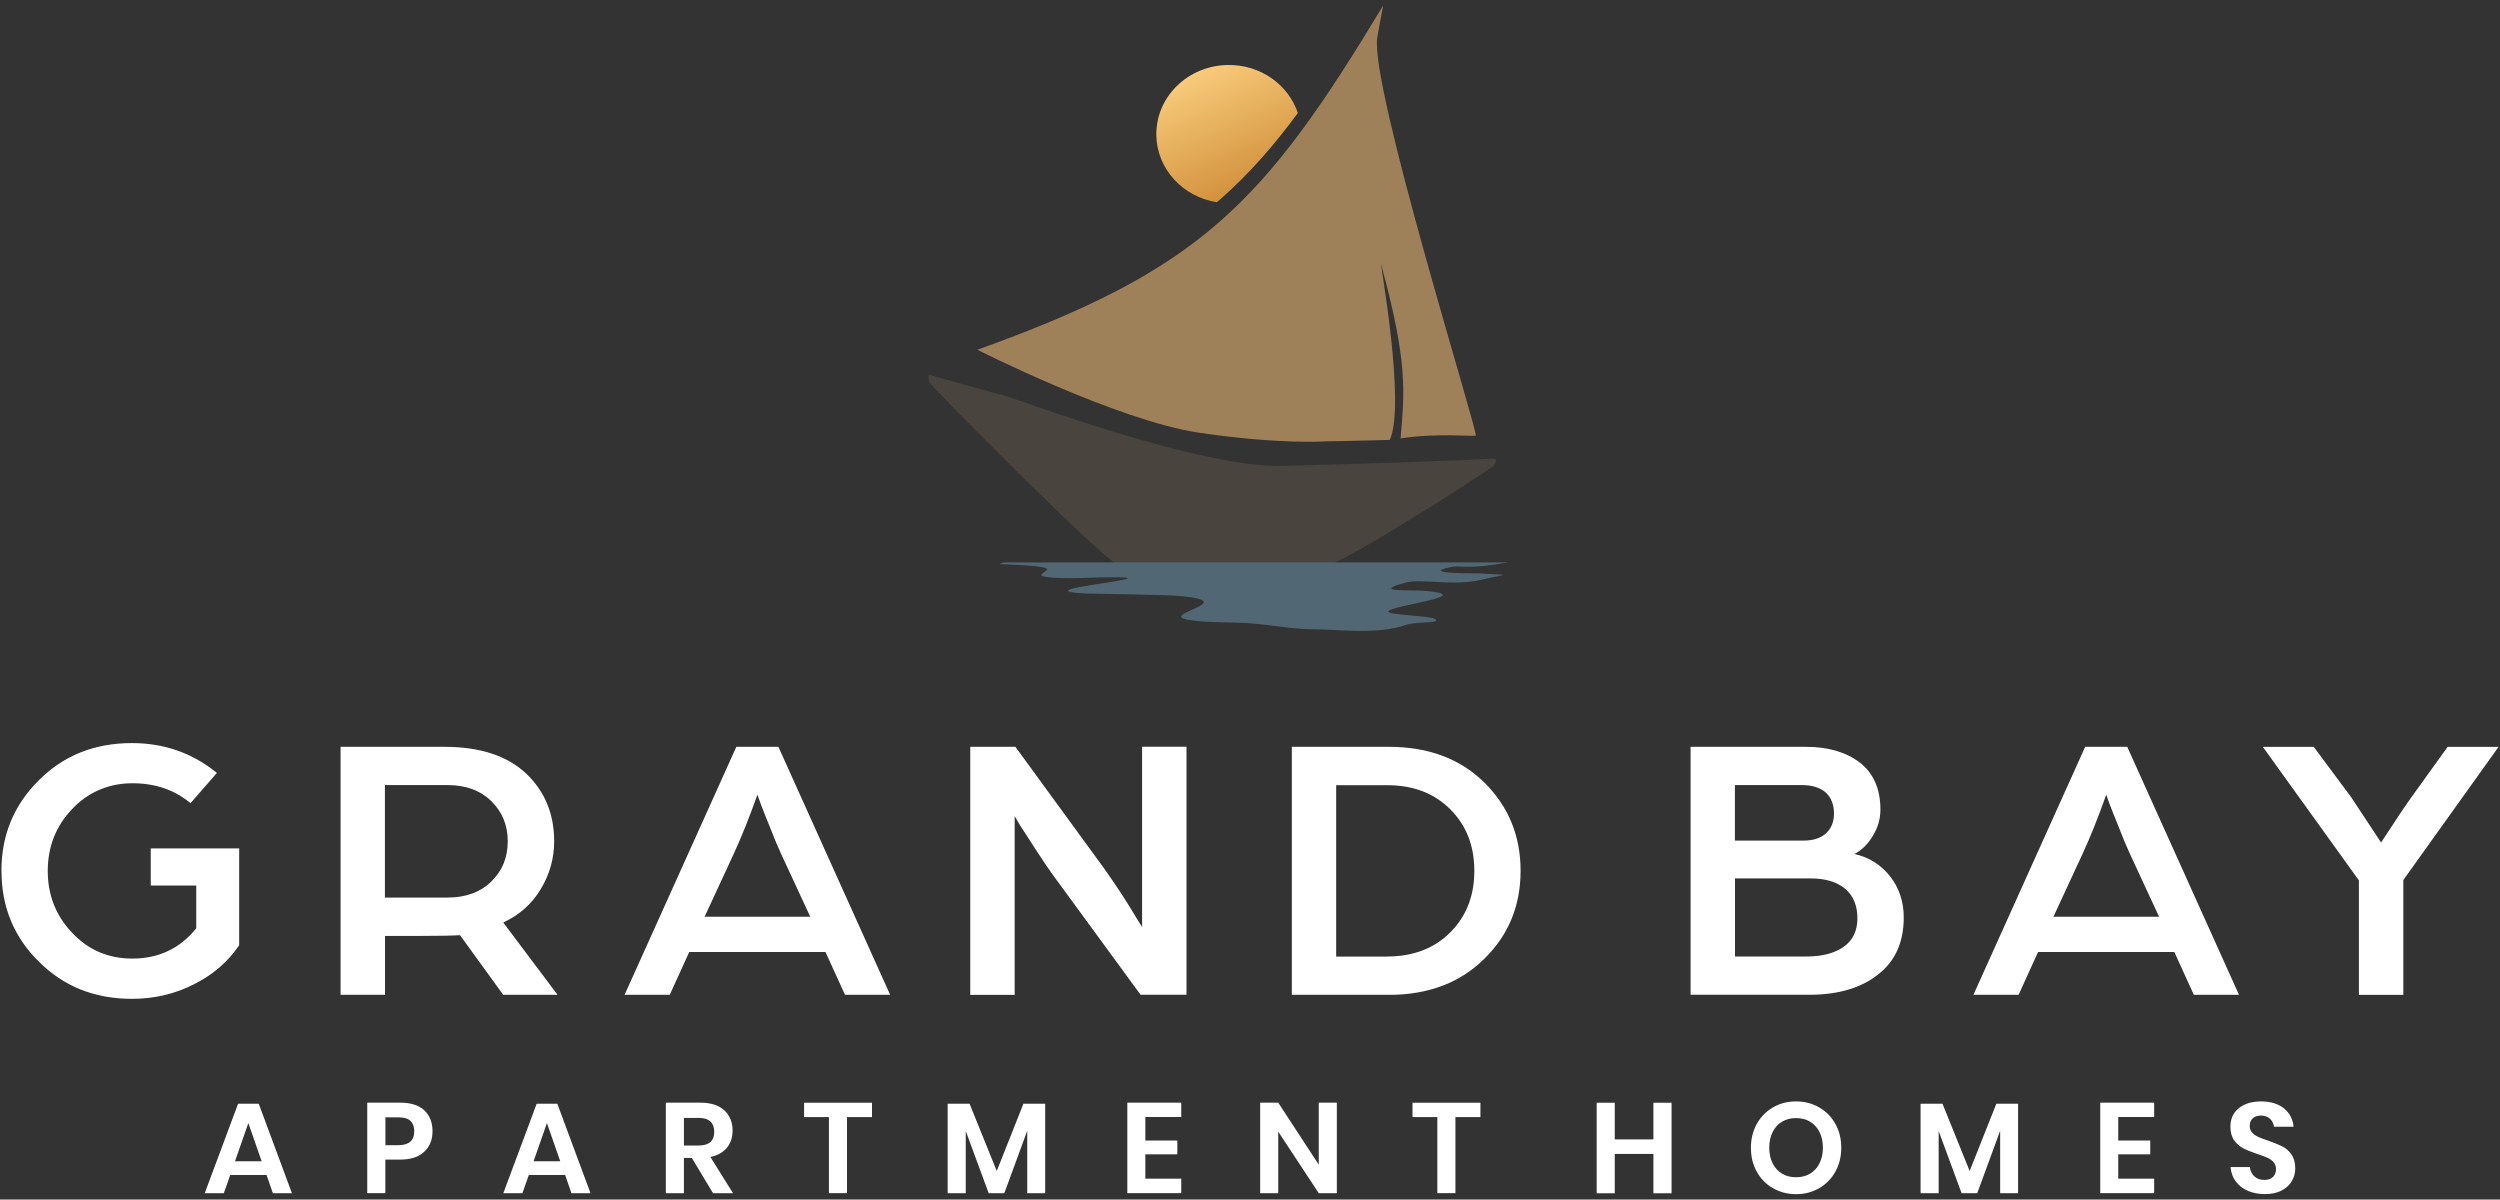
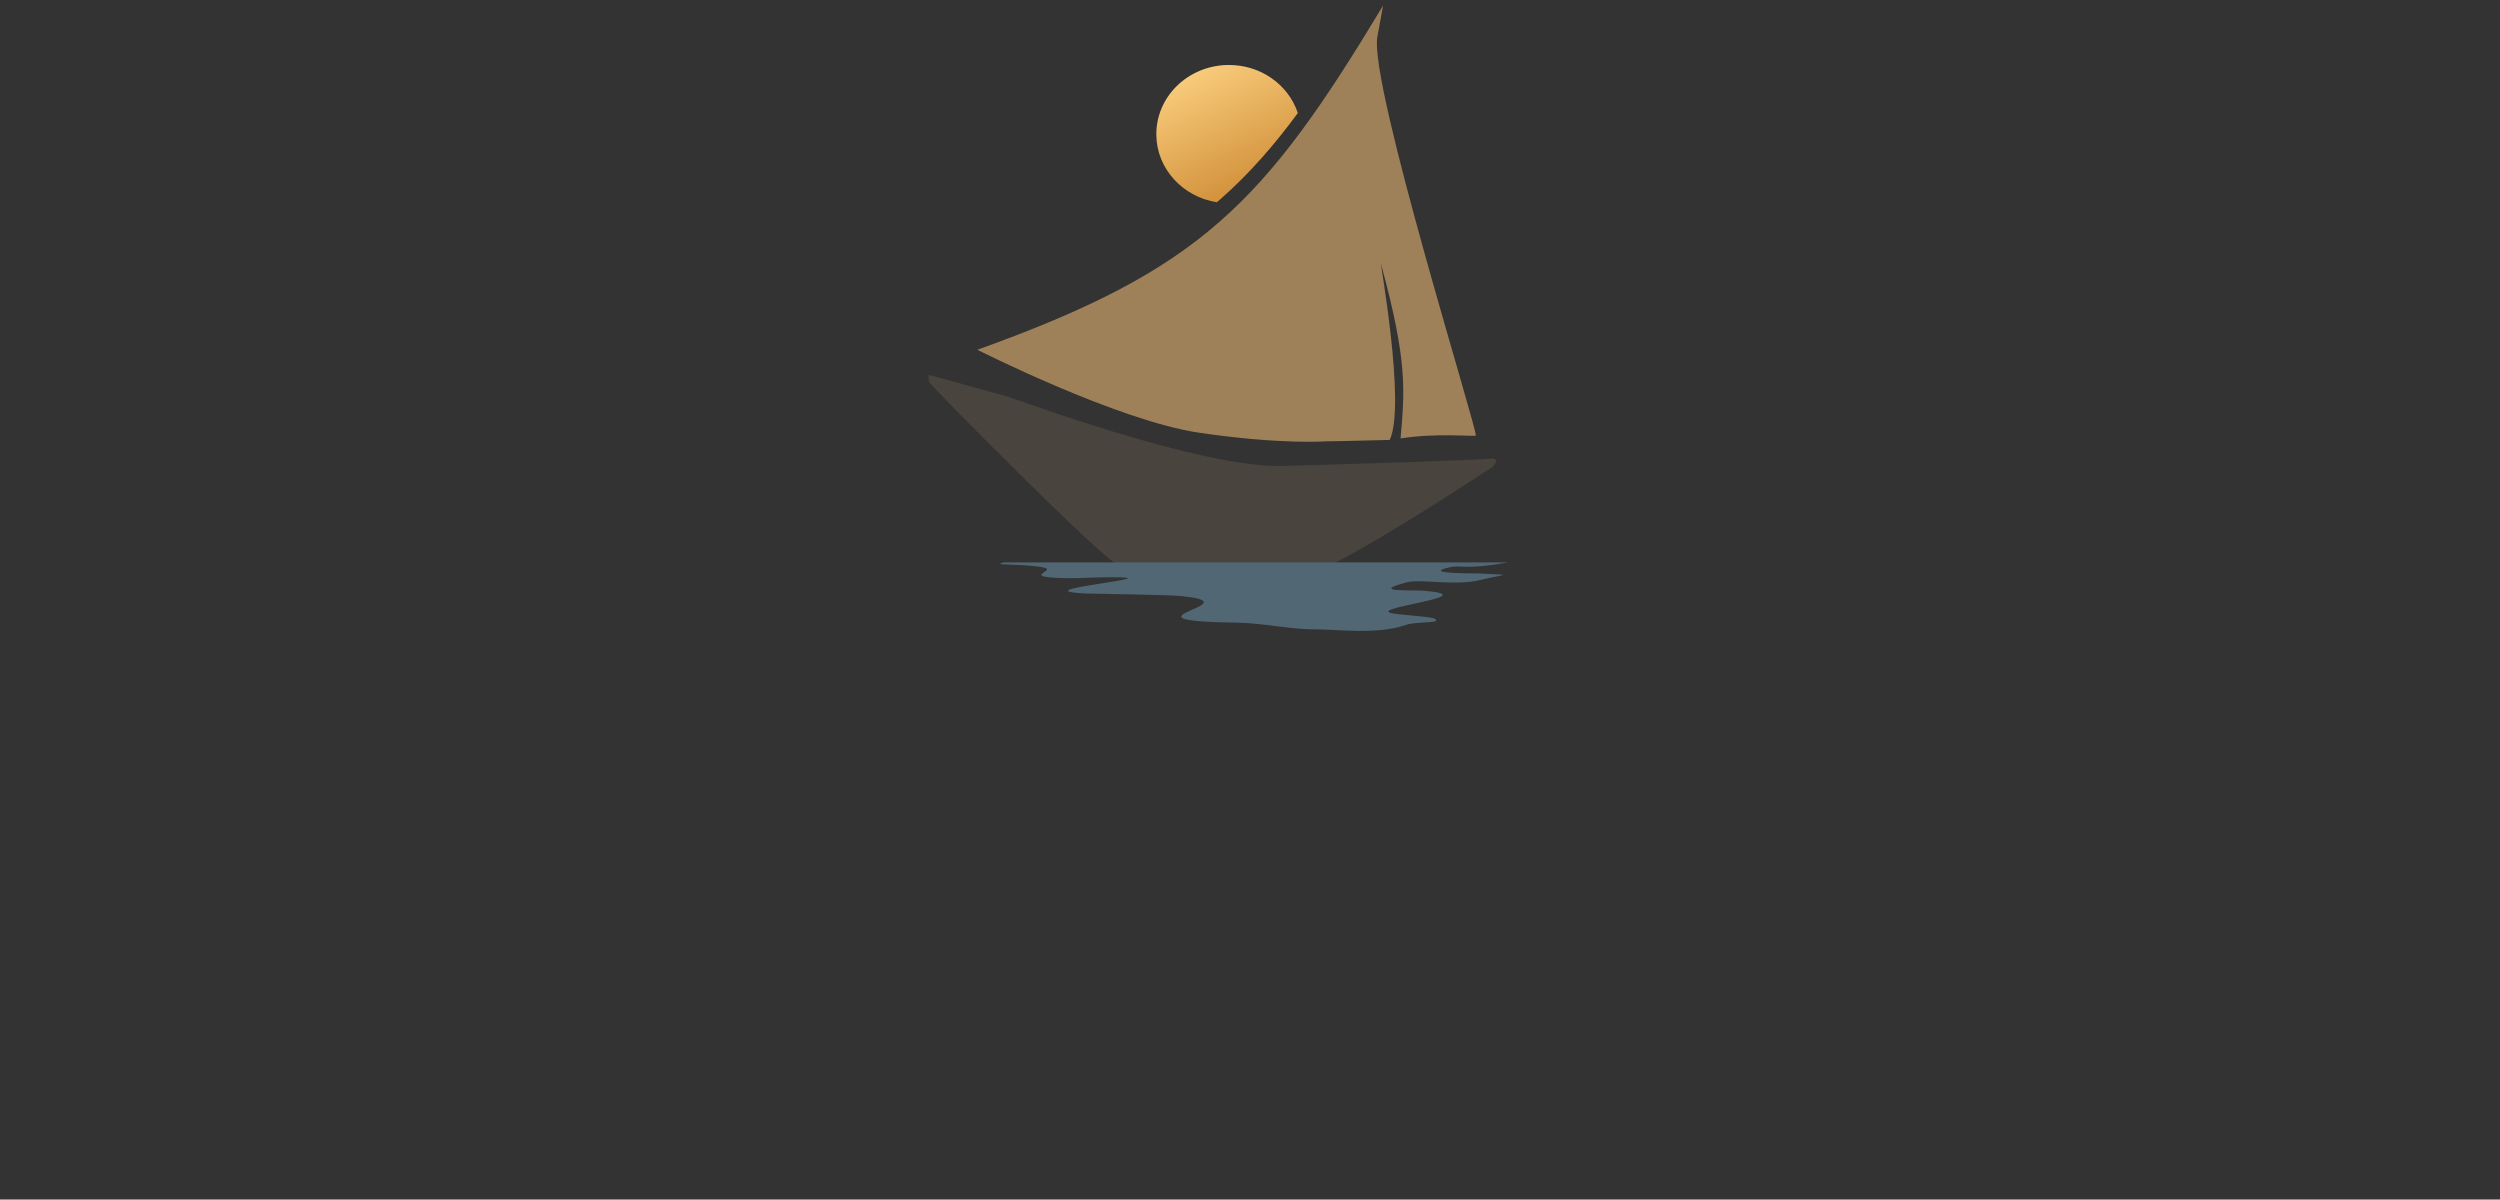
<svg xmlns="http://www.w3.org/2000/svg" id="logos" viewBox="0 0 300 143.94">
  <rect x="0" y="0" width="300" height="143.94" fill="#333333" stroke="none" />
  <defs>
    <style>
      .cls-1 {
        clip-path: url(#clippath);
      }

      .cls-2 {
        fill: none;
      }

      .cls-2, .cls-3, .cls-4, .cls-5, .cls-6, .cls-7 {
        stroke-width: 0px;
      }

      .cls-3 {
        fill: #9e8159;
      }

      .cls-3, .cls-5 {
        fill-rule: evenodd;
      }

      .cls-4 {
        fill: url(#linear-gradient);
      }

      .cls-5 {
        fill: #516874;
      }

      .cls-6 {
        fill: #4a443e;
      }

      .cls-7 {
        fill: #fff;
      }
    </style>
    <clipPath id="clippath">
      <path class="cls-2" d="M147.32,7.8c3.93-.07,7.29,2.36,8.42,5.76-2.73,3.72-5.73,7.2-9.23,10.29-.16.14-.32.28-.49.42-4.06-.64-7.19-3.97-7.26-8.03-.08-4.58,3.75-8.36,8.55-8.44" />
    </clipPath>
    <linearGradient id="linear-gradient" x1="143.57" y1="8.62" x2="150.91" y2="23.46" gradientUnits="userSpaceOnUse">
      <stop offset="0" stop-color="#f8cb7b" />
      <stop offset="1" stop-color="#cf8c36" />
    </linearGradient>
  </defs>
  <path class="cls-6" d="M178.78,55.05c-2.99.21-16.2.65-25.02.86-9.77.23-31.8-8.03-32.86-8.32l-9.44-2.61s-.14.38.11.96c.17.4,20.91,21.38,22.49,21.75,1.41.33,19.03,2.27,23.51.96,4.48-1.31,21.54-12.63,21.54-12.63.73-.84.48-1.03-.33-.98" />
  <g class="cls-1">
    <rect class="cls-4" x="138.7" y="7.73" width="17.05" height="16.54" />
  </g>
  <path class="cls-3" d="M117.28,41.97s16.8,8.5,26.58,9.95c9.78,1.45,15.28,1.04,15.28,1.04,0,0,3.59-.05,7.63-.17,1.99-4.26-1.31-22.11-1.03-21.04,3.19,11.71,2.82,15.11,2.33,20.86,4.21-.67,8.73-.22,9.02-.33.39-.15-12.83-42.26-11.81-47.84l.69-3.77c-14.36,23.87-21.92,31.7-48.71,41.31" />
  <path class="cls-5" d="M120.39,67.5c-.21.06-.34.13-.37.2.1.03,4.38.1,5.41.45,1.08.37-2.45,1,1.33,1.19,2.4.12,3.69-.05,6.07-.07,9.37-.09-11.15,1.55-2.47,1.95.72.03,9.44.15,11,.28,9.99.84-8.86,2.99,7.12,3.22,3.15.05,6.34.82,9.41.8,2.48-.01,7.39.68,10.82-.53.93-.33,2.67-.22,3.6-.45.09-.48-.61-.43-4.54-.84-5.65-.59,11.49-2.17,2.91-2.82-1.31-.1-6.42.2-1.88-1,1.7-.45,5.78.48,8.92-.3,3.14-.77,4.04-.52-.32-.77-.36-.02-7.01.07-3.44-.74,1.39-.32,1.75.36,7.01-.58h-60.59Z" />
-   <path class="cls-7" d="M283.07,105.65l-11.53-16.03h6.11l4.5,6.06,3.58,5.42c1.59-2.45,2.8-4.26,3.63-5.42l4.36-6.06h6.11l-11.43,15.98v13.78h-5.33v-13.73ZM259.09,110.01l-3.49-7.53c-.4-.86-.83-1.88-1.29-3.08-.49-1.19-.87-2.16-1.15-2.89l-.41-1.15c-.98,2.76-1.93,5.13-2.85,7.12l-3.49,7.53h12.67ZM250.22,89.62h5.05l13.41,29.76h-5.42l-2.34-5.14h-16.35l-2.34,5.14h-5.42l13.41-29.76ZM216.46,100.87c1.13,0,2.02-.29,2.66-.87.64-.58.96-1.38.96-2.39s-.32-1.87-.96-2.48c-.67-.61-1.64-.92-2.89-.92h-8.04v6.66h8.27ZM216.78,114.78c1.9,0,3.4-.4,4.5-1.19,1.07-.77,1.61-1.9,1.61-3.4s-.49-2.71-1.47-3.54c-1.01-.83-2.39-1.24-4.13-1.24h-9.09v9.37h8.59ZM202.87,89.62h13.87c2.63,0,4.78.63,6.43,1.88,1.65,1.29,2.48,3.17,2.48,5.65,0,1.13-.31,2.19-.92,3.17-.61,1.01-1.35,1.73-2.2,2.16,1.71.37,3.14,1.26,4.27,2.66,1.1,1.41,1.65,3.06,1.65,4.96,0,2.97-1.03,5.25-3.08,6.84-2.05,1.62-4.79,2.43-8.22,2.43h-14.28v-29.76ZM155.02,89.62h11.66c4.71,0,8.53,1.42,11.43,4.27,2.91,2.88,4.36,6.41,4.36,10.61s-1.45,7.72-4.36,10.56c-2.91,2.88-6.72,4.32-11.43,4.32h-11.66v-29.76ZM166.45,114.78c3.12,0,5.65-.96,7.58-2.89,1.93-1.93,2.89-4.39,2.89-7.39s-.96-5.46-2.89-7.39c-1.93-1.93-4.45-2.89-7.58-2.89h-6.11v20.57h6.11ZM116.43,89.62h5.42l10.65,14.6c.61.86,1.3,1.87,2.07,3.03.77,1.19,1.36,2.16,1.79,2.89l.69,1.1v-21.63h5.33v29.76h-5.51l-10.15-13.87c-.77-1.04-1.56-2.2-2.39-3.49-.83-1.26-1.47-2.25-1.93-2.98l-.64-1.1v21.45h-5.33v-29.76ZM97.23,110.01l-3.49-7.53c-.4-.86-.83-1.88-1.29-3.08-.49-1.19-.87-2.16-1.15-2.89l-.41-1.15c-.98,2.76-1.93,5.13-2.85,7.12l-3.49,7.53h12.67ZM88.36,89.62h5.05l13.41,29.76h-5.42l-2.34-5.14h-16.35l-2.34,5.14h-5.42l13.41-29.76ZM53.68,107.71c2.2,0,3.96-.64,5.28-1.93,1.32-1.29,1.97-2.89,1.97-4.82s-.66-3.54-1.97-4.82c-1.32-1.29-3.06-1.93-5.24-1.93h-7.53v13.5h7.49ZM40.87,89.62h12.49c4.22,0,7.47,1.06,9.74,3.17,2.27,2.14,3.4,4.87,3.4,8.17,0,2.05-.54,3.96-1.61,5.74-1.07,1.78-2.57,3.11-4.5,4l6.52,8.68h-6.52l-5.19-7.16c-.89.06-2.46.09-4.73.09h-4.27v7.07h-5.33v-29.76ZM.17,104.5c0-4.29,1.5-7.91,4.5-10.88,2.97-2.97,6.69-4.45,11.16-4.45,3.86,0,7.26,1.19,10.2,3.58l-3.17,3.63c-1.9-1.59-4.23-2.39-6.98-2.39s-5.28,1.03-7.21,3.08c-1.96,2.05-2.94,4.53-2.94,7.44s.98,5.39,2.94,7.44c1.93,2.05,4.33,3.08,7.21,3.08,3.15,0,5.71-1.21,7.67-3.63v-5.14h-5.46v-4.45h10.61v11.62c-1.35,1.99-3.15,3.55-5.42,4.68-2.27,1.16-4.75,1.75-7.44,1.75-4.47,0-8.19-1.48-11.16-4.45-3-2.94-4.5-6.57-4.5-10.88Z" />
-   <path class="cls-7" d="M275.43,140.22c0,.55-.14,1.06-.42,1.53-.28.47-.69.84-1.23,1.12-.54.28-1.2.42-1.98.42s-1.46-.13-2.06-.39c-.6-.26-1.09-.64-1.45-1.13-.36-.49-.57-1.07-.62-1.72h2.31c.05.44.23.81.53,1.1.3.29.7.44,1.21.44.45,0,.8-.12,1.04-.36s.36-.55.36-.93c0-.34-.1-.62-.29-.84-.19-.22-.44-.4-.74-.53-.3-.13-.71-.29-1.23-.46-.68-.23-1.23-.45-1.66-.67-.43-.22-.8-.54-1.1-.96-.3-.42-.45-.97-.45-1.65,0-.93.34-1.67,1.01-2.21.67-.54,1.56-.81,2.67-.81s2.06.28,2.74.83c.68.55,1.07,1.29,1.16,2.21h-2.34c-.06-.39-.23-.71-.49-.96-.27-.25-.63-.38-1.09-.38-.4,0-.72.1-.97.32-.25.21-.37.52-.37.92,0,.32.09.58.28.79.19.21.43.38.72.52s.69.28,1.19.45c.7.25,1.26.48,1.7.69.44.22.81.54,1.11.97s.46.99.46,1.69M254.19,134.05v2.81h3.84v1.66h-3.84v2.92h4.31v1.74h-6.47v-10.86h6.47v1.72h-4.31ZM242.17,132.45v10.73h-2.15v-7.49l-2.75,7.49h-1.88l-2.75-7.46v7.46h-2.17v-10.73h2.63l3.26,8.07,3.2-8.07h2.61ZM215.53,134.17c-.64,0-1.19.14-1.68.43-.48.29-.86.7-1.13,1.24-.27.54-.41,1.17-.41,1.88s.14,1.35.41,1.88c.27.54.65.95,1.13,1.24.48.29,1.04.43,1.68.43s1.19-.14,1.68-.43c.48-.29.86-.7,1.13-1.24.27-.54.41-1.17.41-1.88s-.14-1.35-.41-1.88c-.27-.54-.65-.95-1.13-1.24-.48-.29-1.04-.43-1.68-.43ZM215.53,132.17c1.01,0,1.94.24,2.76.71.83.47,1.48,1.13,1.95,1.98.48.85.71,1.8.71,2.87s-.24,2.02-.71,2.88c-.48.85-1.13,1.51-1.95,1.98-.83.47-1.75.71-2.76.71s-1.94-.24-2.76-.71c-.83-.47-1.48-1.13-1.95-1.98-.48-.85-.71-1.81-.71-2.88s.24-2.02.71-2.87c.48-.85,1.13-1.5,1.95-1.98s1.75-.71,2.76-.71ZM200.59,132.33v10.86h-2.18v-4.72h-4.64v4.72h-2.17v-10.86h2.17v4.4h4.64v-4.4h2.18ZM177.65,132.33v1.72h-3v9.13h-2.17v-9.13h-2.98v-1.72h8.15ZM160.42,143.18h-2.17l-4.86-7.38v7.38h-2.17v-10.86h2.17l4.86,7.44v-7.44h2.17v10.86ZM137.44,134.05v2.81h3.84v1.66h-3.84v2.92h4.31v1.74h-6.47v-10.86h6.47v1.72h-4.31ZM125.42,132.45v10.73h-2.15v-7.49l-2.75,7.49h-1.88l-2.75-7.46v7.46h-2.17v-10.73h2.63l3.26,8.07,3.2-8.07h2.61ZM104.64,132.33v1.72h-3v9.13h-2.17v-9.13h-2.98v-1.72h8.15ZM82.07,137.46h1.78c1.24,0,1.86-.55,1.86-1.65,0-.52-.15-.93-.45-1.22-.3-.29-.77-.44-1.41-.44h-1.78v3.31ZM85.56,143.18l-2.54-4.23h-.95v4.23h-2.17v-10.86h4.14c1.26,0,2.22.31,2.88.92.66.62.99,1.43.99,2.43,0,.82-.23,1.51-.68,2.06-.46.55-1.11.92-1.98,1.11l2.71,4.34h-2.4ZM67.23,139.35l-1.6-4.58-1.6,4.58h3.2ZM67.81,141h-4.35l-.77,2.18h-2.29l4-10.73h2.48l3.98,10.73h-2.29l-.75-2.18ZM47.8,137.42c1.27,0,1.91-.55,1.91-1.66,0-.54-.15-.96-.45-1.25-.3-.29-.78-.43-1.46-.43h-1.55v3.34h1.55ZM46.24,139.15v4.03h-2.17v-10.86h3.95c1.28,0,2.25.31,2.9.92.65.62.98,1.45.98,2.51s-.34,1.86-1.01,2.48c-.67.62-1.63.92-2.87.92h-1.78ZM31.4,139.35l-1.6-4.58-1.6,4.58h3.2ZM31.98,141h-4.35l-.77,2.18h-2.29l4-10.73h2.48l3.98,10.73h-2.29l-.75-2.18Z" />
</svg>